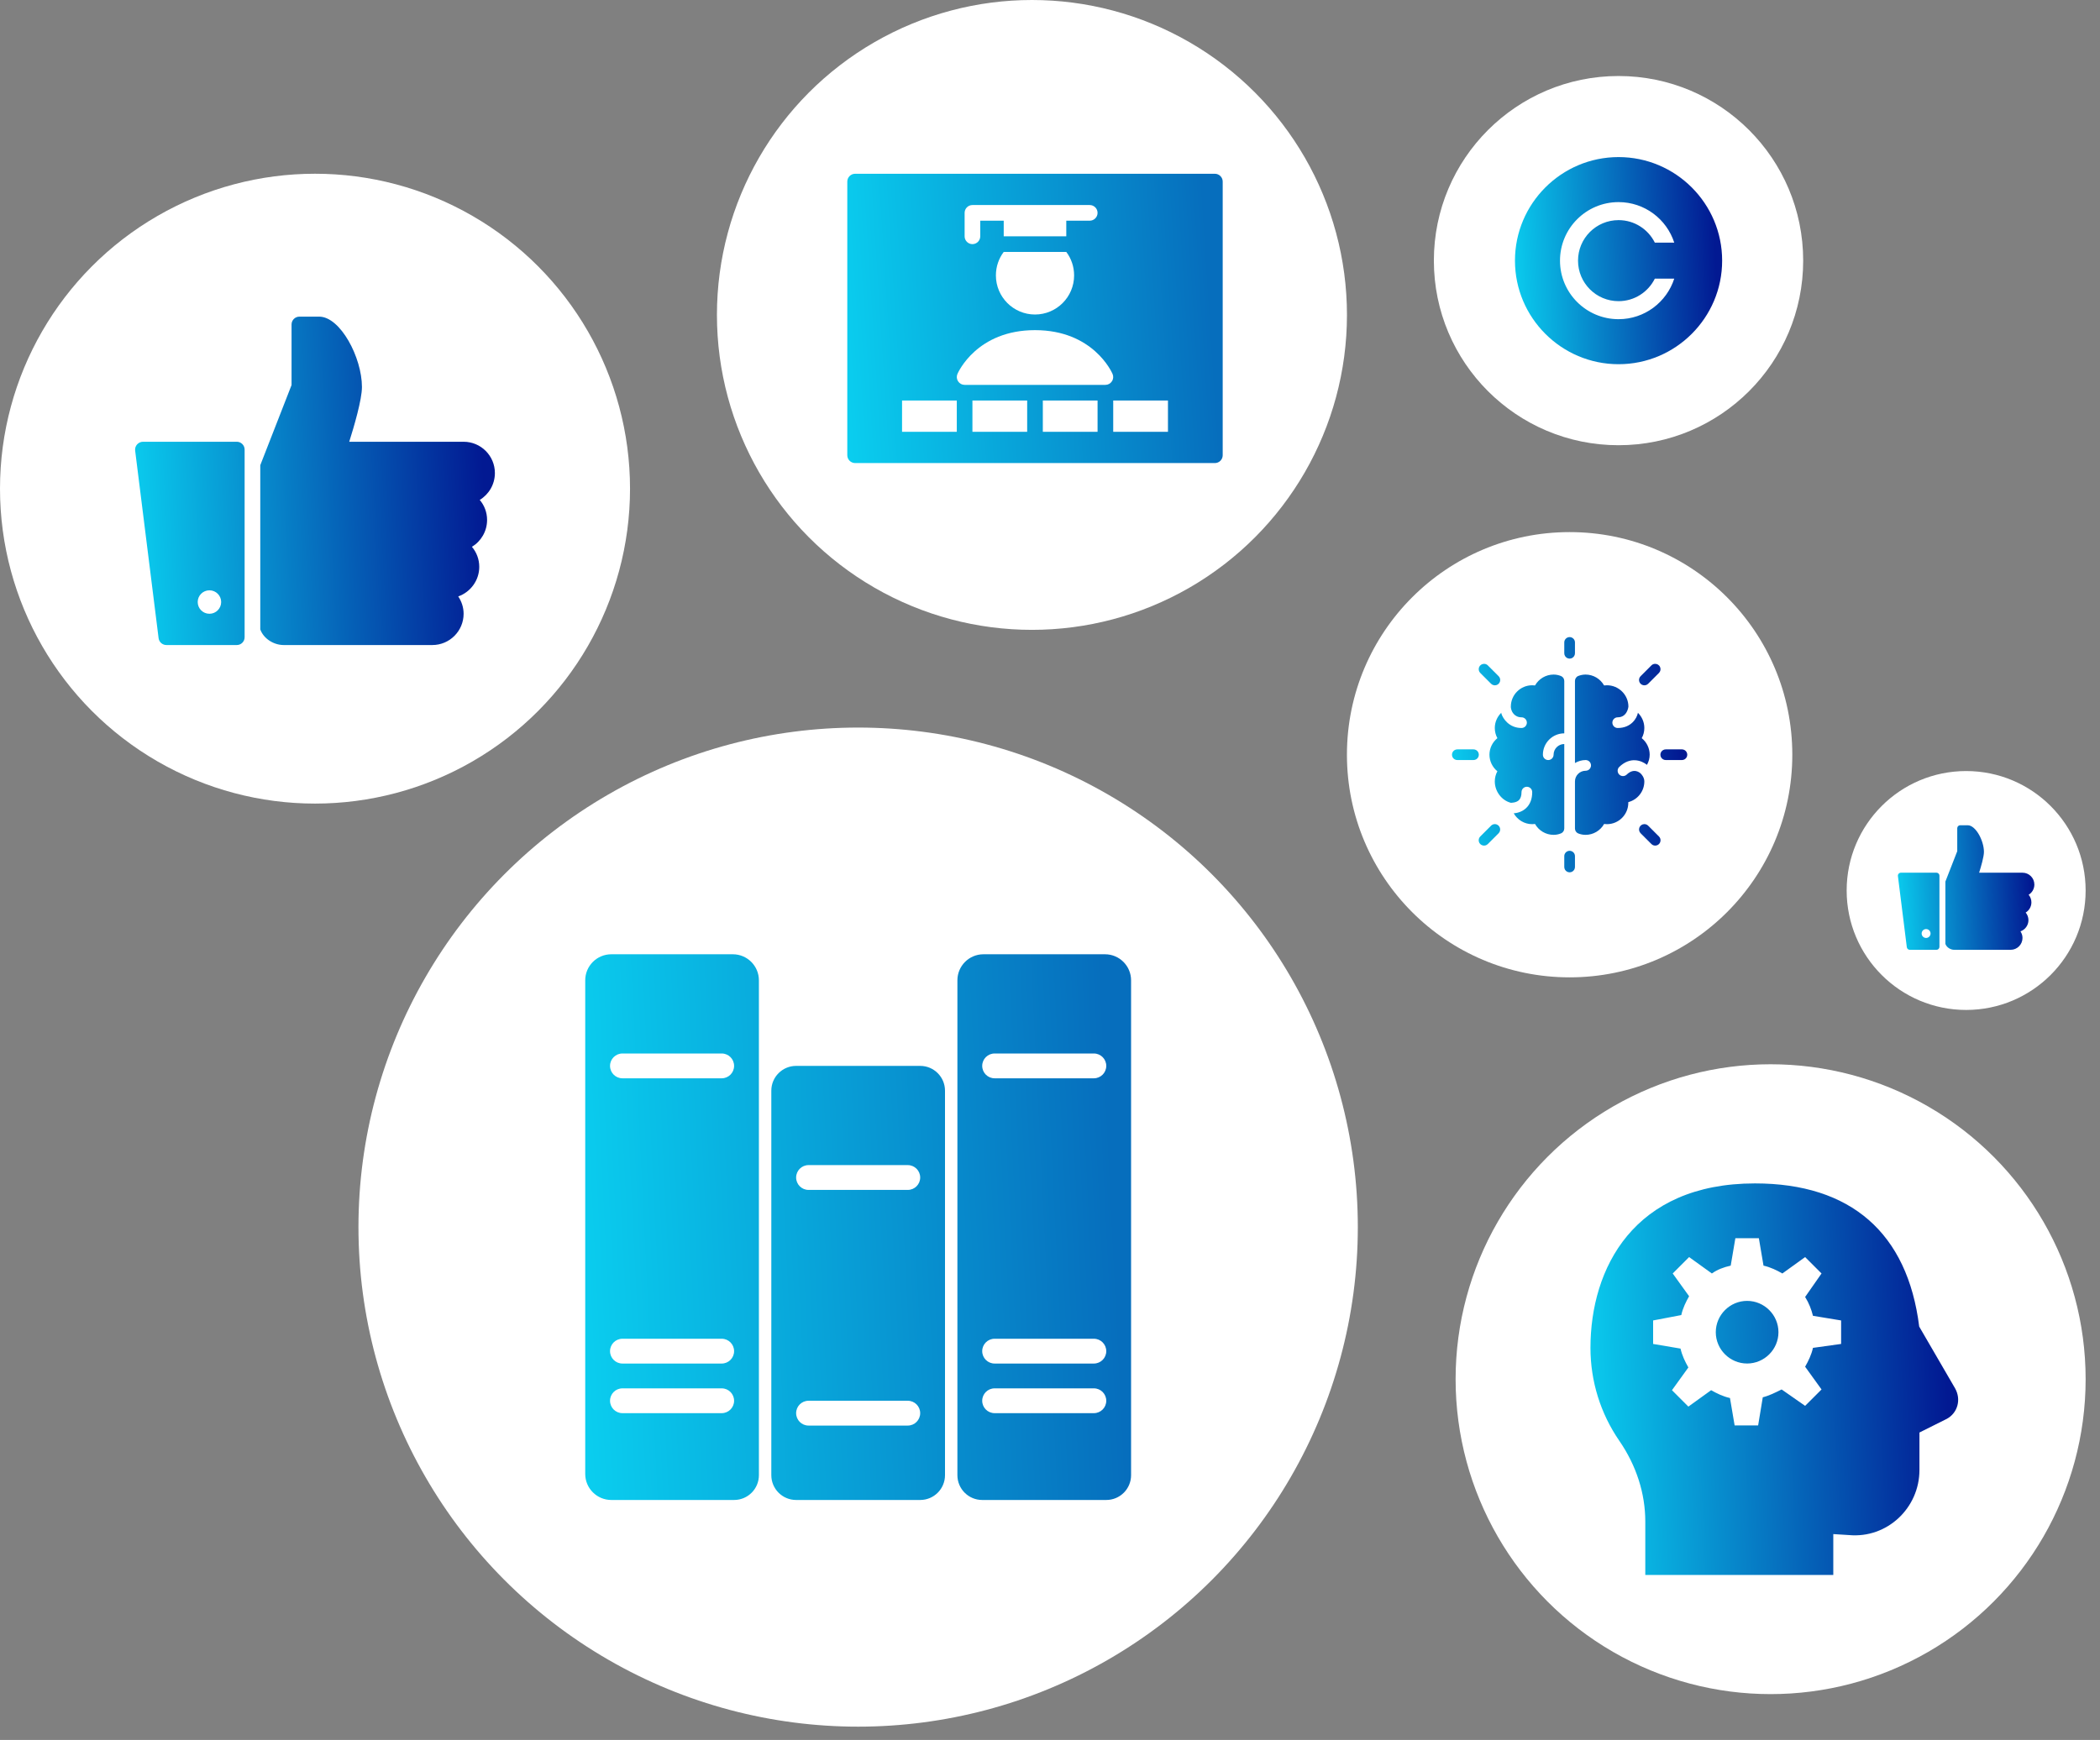
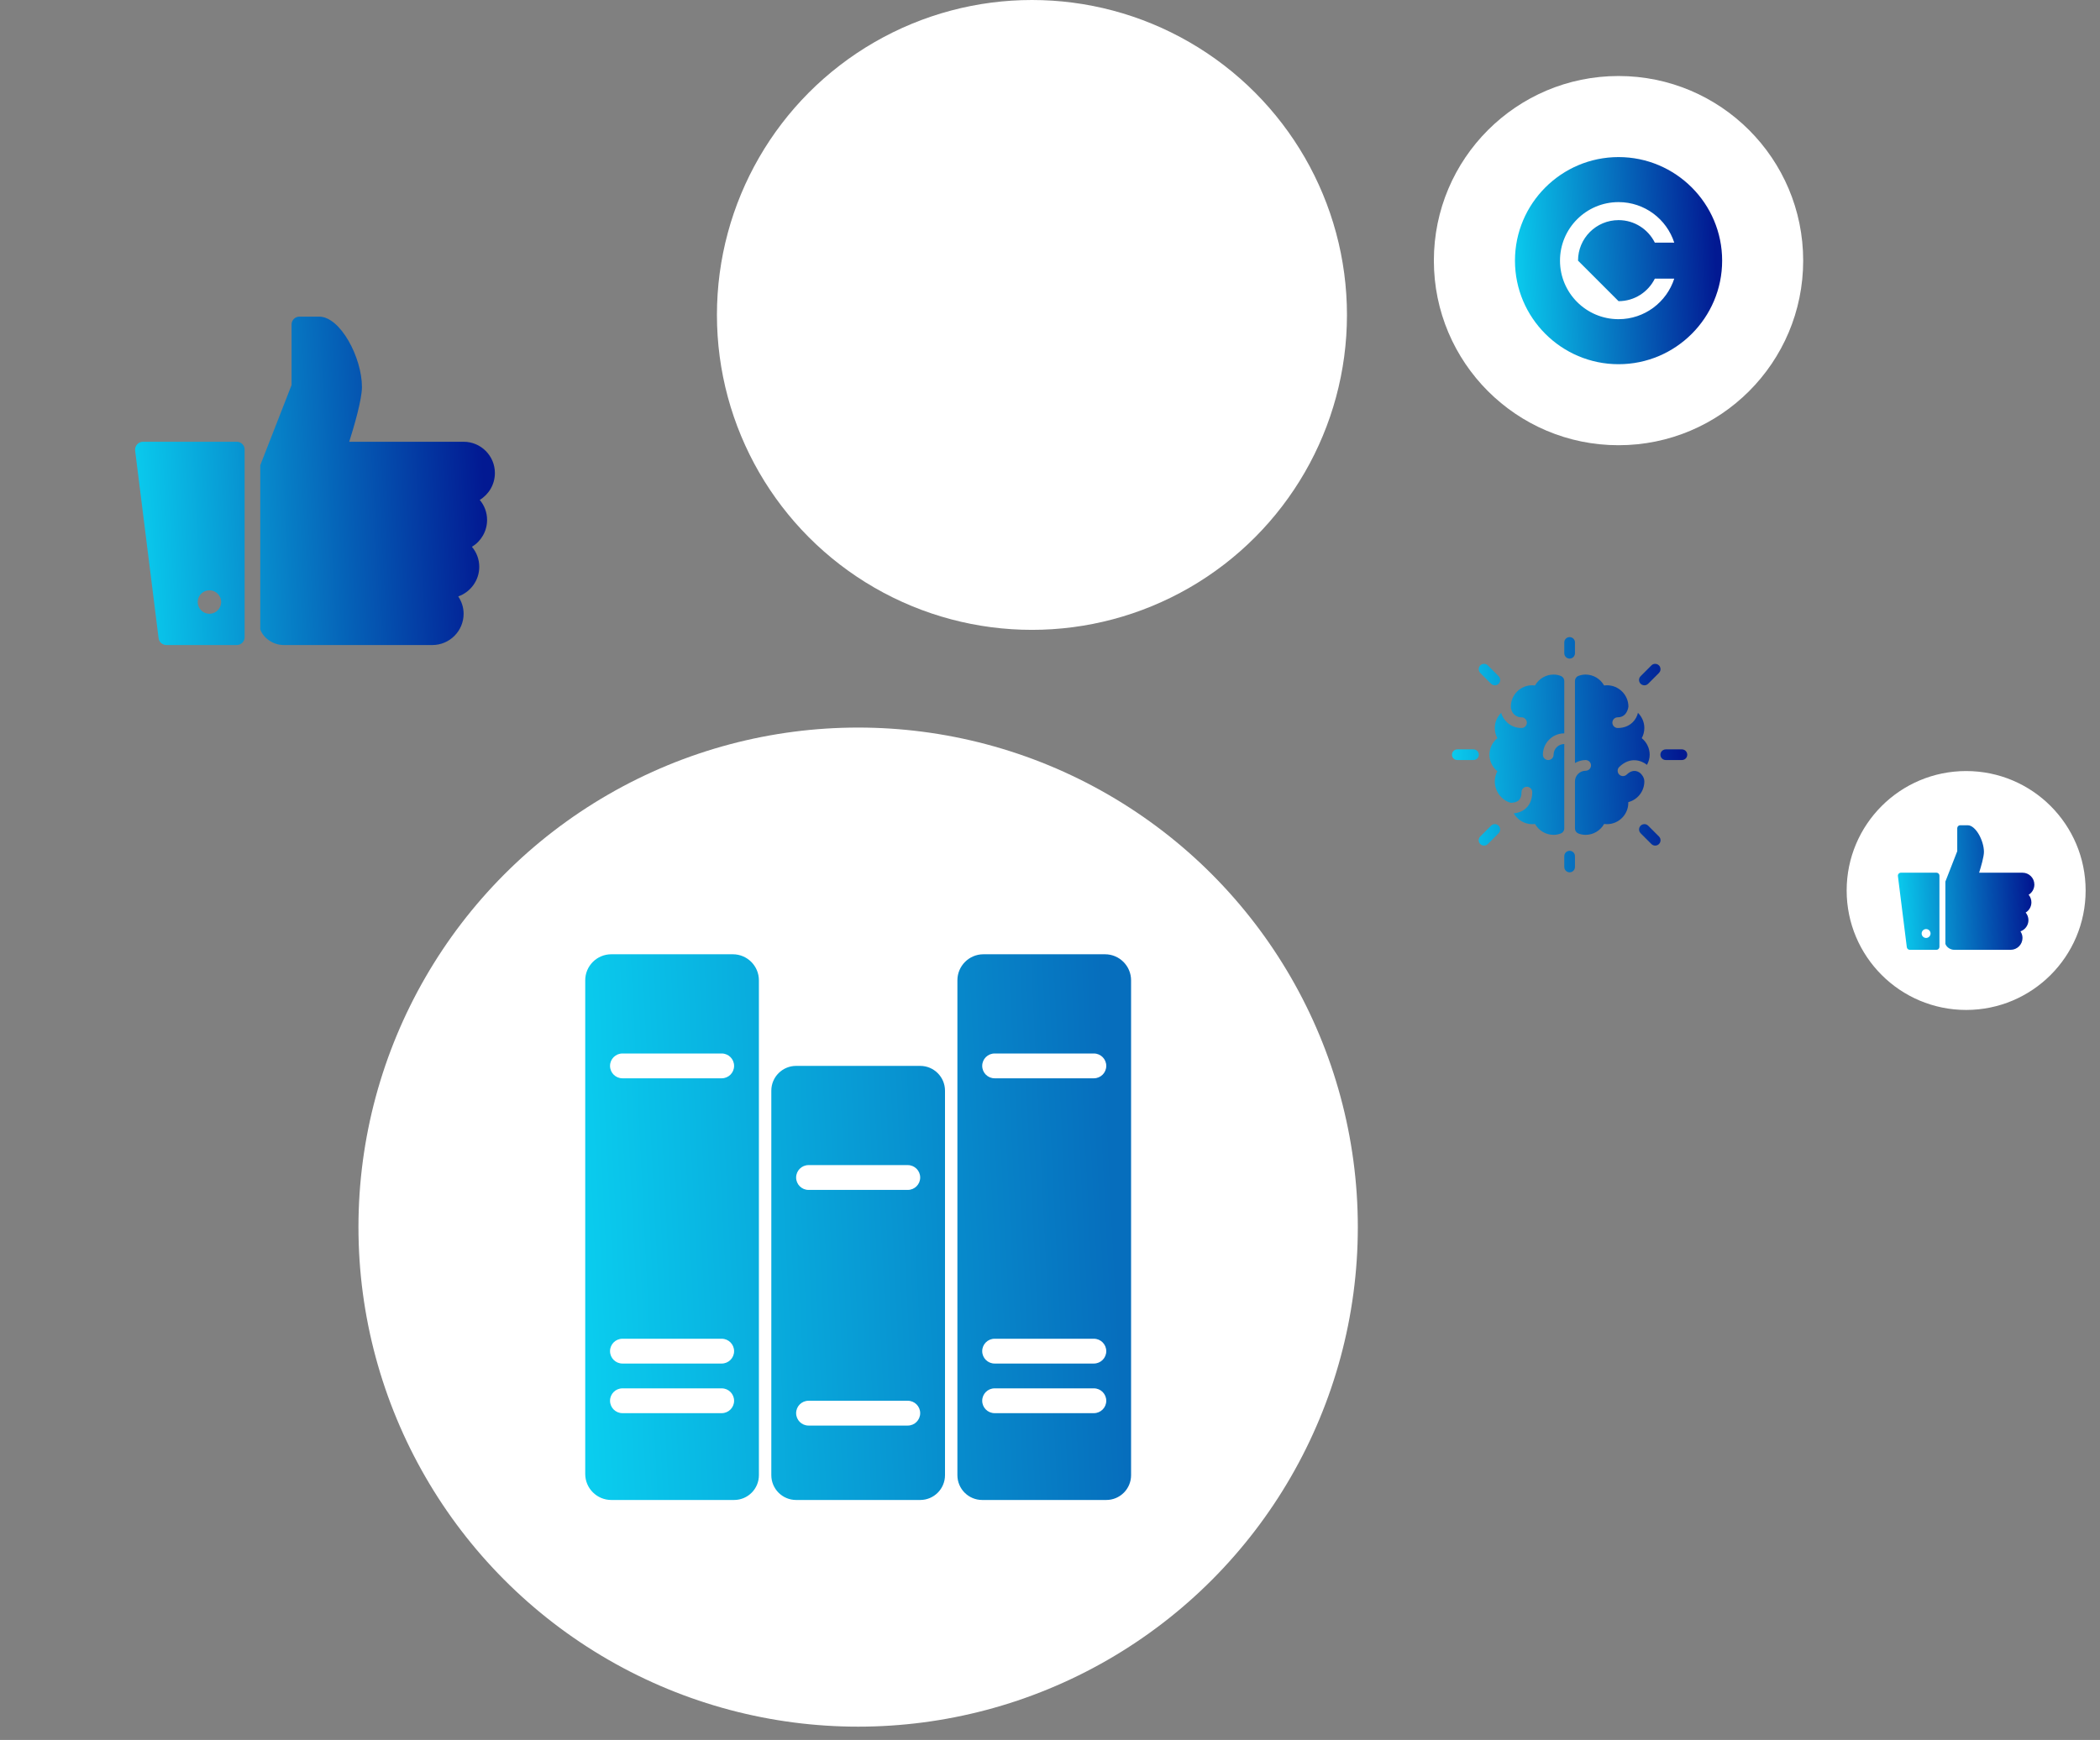
<svg xmlns="http://www.w3.org/2000/svg" width="146" height="121" viewBox="0 0 146 121" fill="none">
  <rect x="0" y="0" width="146" height="121" fill="#808080" stroke="none" />
  <circle cx="71.745" cy="21.901" r="21.901" fill="white" />
  <g clip-path="url(#clip0_108_7768)">
-     <path d="M84.463 12.084H59.451C59.152 12.084 58.907 12.329 58.907 12.628V31.659C58.907 31.958 59.152 32.203 59.451 32.203H84.463C84.763 32.203 85.007 31.958 85.007 31.659V12.628C85.007 12.329 84.763 12.084 84.463 12.084ZM67.064 14.803C67.064 14.504 67.308 14.259 67.607 14.259H75.763C76.062 14.259 76.307 14.504 76.307 14.803C76.307 15.102 76.062 15.347 75.763 15.347H74.132V16.434H69.782V15.347H68.151V16.434C68.151 16.733 67.906 16.978 67.607 16.978C67.308 16.978 67.064 16.733 67.064 16.434V14.803ZM74.676 19.153C74.676 20.654 73.458 21.872 71.957 21.872C70.457 21.872 69.239 20.654 69.239 19.153C69.239 18.538 69.44 17.973 69.782 17.521H74.132C74.475 17.973 74.676 18.538 74.676 19.153ZM66.52 30.028H62.714V27.853H66.52V30.028ZM71.413 30.028H67.607V27.853H71.413V30.028ZM76.307 30.028H72.501V27.853H76.307V30.028ZM77.302 26.52C77.204 26.673 77.036 26.765 76.851 26.765H67.064C66.879 26.765 66.71 26.673 66.612 26.52C66.509 26.368 66.493 26.178 66.563 26.009C66.618 25.884 67.917 22.959 71.957 22.959C75.997 22.959 77.297 25.884 77.351 26.009C77.422 26.178 77.406 26.368 77.302 26.52ZM81.201 30.028H77.395V27.853H81.201V30.028Z" fill="url(#paint0_linear_108_7768)" />
-   </g>
+     </g>
  <circle cx="59.661" cy="85.337" r="34.74" fill="white" />
  <path d="M42.5 66.363C41.499 66.363 40.687 67.175 40.687 68.175V102.504C40.687 103.501 41.499 104.313 42.5 104.313H51.037C51.991 104.313 52.762 103.541 52.762 102.588V68.175C52.762 67.175 51.95 66.363 50.953 66.363H42.5ZM68.371 66.363C67.374 66.363 66.562 67.175 66.562 68.175V102.588C66.562 103.541 67.334 104.313 68.287 104.313H76.912C77.866 104.313 78.637 103.541 78.637 102.588V68.175C78.637 67.175 77.825 66.363 76.828 66.363H68.371ZM43.275 73.263H50.175C50.653 73.263 51.037 73.65 51.037 74.125C51.037 74.6 50.653 74.988 50.175 74.988H43.275C42.796 74.988 42.412 74.6 42.412 74.125C42.412 73.65 42.796 73.263 43.275 73.263ZM69.15 73.263H76.05C76.528 73.263 76.912 73.65 76.912 74.125C76.912 74.6 76.528 74.988 76.05 74.988H69.15C68.671 74.988 68.287 74.6 68.287 74.125C68.287 73.65 68.671 73.263 69.15 73.263ZM55.35 74.125C54.396 74.125 53.625 74.897 53.625 75.85V102.588C53.625 103.541 54.396 104.313 55.35 104.313H63.975C64.928 104.313 65.7 103.541 65.7 102.588V75.85C65.7 74.897 64.928 74.125 63.975 74.125H55.35ZM56.212 81.025H63.112C63.591 81.025 63.975 81.413 63.975 81.888C63.975 82.363 63.591 82.75 63.112 82.75H56.212C55.734 82.75 55.35 82.363 55.35 81.888C55.35 81.413 55.734 81.025 56.212 81.025ZM43.275 93.1H50.175C50.653 93.1 51.037 93.488 51.037 93.963C51.037 94.438 50.653 94.825 50.175 94.825H43.275C42.796 94.825 42.412 94.438 42.412 93.963C42.412 93.488 42.796 93.1 43.275 93.1ZM69.15 93.1H76.05C76.528 93.1 76.912 93.488 76.912 93.963C76.912 94.438 76.528 94.825 76.05 94.825H69.15C68.671 94.825 68.287 94.438 68.287 93.963C68.287 93.488 68.671 93.1 69.15 93.1ZM43.275 96.55H50.175C50.653 96.55 51.037 96.938 51.037 97.413C51.037 97.888 50.653 98.275 50.175 98.275H43.275C42.796 98.275 42.412 97.888 42.412 97.413C42.412 96.938 42.796 96.55 43.275 96.55ZM69.15 96.55H76.05C76.528 96.55 76.912 96.938 76.912 97.413C76.912 97.888 76.528 98.275 76.05 98.275H69.15C68.671 98.275 68.287 97.888 68.287 97.413C68.287 96.938 68.671 96.55 69.15 96.55ZM56.212 97.413H63.112C63.591 97.413 63.975 97.8 63.975 98.275C63.975 98.75 63.591 99.138 63.112 99.138H56.212C55.734 99.138 55.35 98.75 55.35 98.275C55.35 97.8 55.734 97.413 56.212 97.413Z" fill="url(#paint1_linear_108_7768)" />
-   <circle cx="21.901" cy="33.983" r="21.901" fill="white" />
  <path d="M20.814 22.02C20.514 22.02 20.27 22.265 20.27 22.564V26.778L18.095 32.352V43.77C18.32 44.404 19.017 44.858 19.726 44.858H30.057C31.257 44.858 32.232 43.883 32.232 42.683C32.232 42.235 32.09 41.823 31.858 41.477C32.706 41.179 33.32 40.368 33.32 39.42C33.32 38.887 33.129 38.405 32.81 38.027C33.441 37.647 33.864 36.948 33.864 36.158C33.864 35.625 33.672 35.143 33.354 34.765C33.985 34.384 34.407 33.686 34.407 32.895C34.407 31.695 33.432 30.721 32.232 30.721H24.28C24.611 29.671 25.164 27.794 25.164 26.914C25.164 24.867 23.664 22.02 22.19 22.02H20.814ZM9.939 30.721C9.784 30.721 9.635 30.791 9.531 30.907C9.427 31.024 9.376 31.177 9.395 31.332L11.026 44.382C11.06 44.654 11.296 44.858 11.57 44.858H16.464C16.763 44.858 17.007 44.616 17.007 44.314V31.264C17.007 30.965 16.763 30.721 16.464 30.721H9.939ZM14.56 41.052C15.011 41.052 15.376 41.417 15.376 41.867C15.376 42.318 15.011 42.683 14.56 42.683C14.11 42.683 13.745 42.318 13.745 41.867C13.745 41.417 14.11 41.052 14.56 41.052Z" fill="url(#paint2_linear_108_7768)" />
  <circle cx="136.694" cy="61.928" r="8.307" fill="white" />
  <g clip-path="url(#clip1_108_7768)">
    <path d="M136.281 57.39C136.168 57.39 136.075 57.483 136.075 57.596V59.195L135.25 61.309V65.64C135.335 65.88 135.6 66.053 135.869 66.053H139.787C140.243 66.053 140.612 65.683 140.612 65.228C140.612 65.058 140.558 64.901 140.471 64.77C140.792 64.657 141.025 64.35 141.025 63.99C141.025 63.788 140.952 63.605 140.832 63.462C141.071 63.317 141.231 63.052 141.231 62.753C141.231 62.55 141.159 62.367 141.038 62.224C141.277 62.08 141.437 61.815 141.437 61.515C141.437 61.06 141.068 60.69 140.612 60.69H137.596C137.722 60.292 137.931 59.58 137.931 59.246C137.931 58.47 137.362 57.39 136.803 57.39H136.281ZM132.156 60.69C132.097 60.69 132.041 60.717 132.001 60.761C131.962 60.805 131.943 60.863 131.95 60.922L132.569 65.872C132.582 65.975 132.671 66.053 132.775 66.053H134.631C134.745 66.053 134.837 65.961 134.837 65.846V60.896C134.837 60.783 134.745 60.69 134.631 60.69H132.156ZM133.909 64.609C134.08 64.609 134.219 64.748 134.219 64.918C134.219 65.089 134.08 65.228 133.909 65.228C133.738 65.228 133.6 65.089 133.6 64.918C133.6 64.748 133.738 64.609 133.909 64.609Z" fill="url(#paint3_linear_108_7768)" />
  </g>
-   <circle cx="123.1" cy="95.913" r="21.901" fill="white" />
  <g clip-path="url(#clip2_108_7768)">
-     <path d="M122.011 82.298C113.579 82.298 110.575 88.206 110.575 93.734C110.575 96.057 111.273 98.297 112.583 100.201C113.768 101.924 114.387 103.858 114.387 105.817V109.527H127.457V106.685L128.546 106.753C131.203 106.997 133.447 104.87 133.447 102.226V99.622L135.353 98.669C135.719 98.467 135.974 98.146 136.084 97.75C136.193 97.357 136.138 96.931 135.931 96.559L133.43 92.254C132.619 85.742 128.673 82.298 122.011 82.298ZM120.649 86.11H122.283L122.606 88.016C123.096 88.125 123.536 88.344 123.917 88.561L125.499 87.421L126.64 88.561L125.499 90.195C125.772 90.631 125.936 91.069 126.044 91.505L128.001 91.828V93.462L126.044 93.734C125.936 94.224 125.716 94.664 125.499 95.045L126.64 96.627L125.499 97.767L123.866 96.627C123.43 96.844 122.991 97.063 122.555 97.172L122.232 99.129H120.598L120.275 97.223C119.786 97.114 119.345 96.895 118.965 96.678L117.382 97.819L116.242 96.678L117.382 95.096C117.165 94.715 116.946 94.275 116.837 93.785L114.931 93.462V91.828L116.889 91.454C116.997 90.965 117.216 90.524 117.433 90.144L116.293 88.561L117.433 87.421L119.016 88.561C119.397 88.289 119.837 88.125 120.326 88.016L120.649 86.11ZM121.466 90.467C120.269 90.467 119.288 91.448 119.288 92.645C119.288 93.843 120.269 94.823 121.466 94.823C122.664 94.823 123.645 93.843 123.645 92.645C123.645 91.448 122.664 90.467 121.466 90.467Z" fill="url(#paint4_linear_108_7768)" />
-   </g>
-   <circle cx="109.126" cy="52.486" r="15.482" fill="white" />
+     </g>
  <path d="M109.12 44.305C108.915 44.309 108.751 44.477 108.754 44.682V45.425C108.753 45.559 108.822 45.684 108.939 45.752C109.055 45.819 109.197 45.819 109.313 45.752C109.429 45.684 109.499 45.559 109.497 45.425V44.682C109.499 44.582 109.46 44.485 109.388 44.414C109.317 44.343 109.22 44.303 109.12 44.305ZM103.178 46.165C103.025 46.165 102.89 46.257 102.832 46.396C102.776 46.537 102.809 46.697 102.918 46.803L103.661 47.546C103.754 47.643 103.893 47.682 104.023 47.647C104.153 47.614 104.255 47.512 104.288 47.382C104.323 47.253 104.284 47.113 104.187 47.02L103.443 46.277C103.374 46.205 103.278 46.165 103.178 46.165ZM115.063 46.165C114.966 46.167 114.875 46.208 114.808 46.277L114.065 47.02C113.968 47.113 113.928 47.253 113.963 47.382C113.997 47.512 114.098 47.614 114.229 47.647C114.358 47.682 114.497 47.643 114.59 47.546L115.333 46.803C115.444 46.695 115.476 46.533 115.416 46.392C115.357 46.25 115.217 46.16 115.063 46.165ZM108.011 46.911C107.47 46.911 106.979 47.209 106.721 47.668C106.655 47.659 106.59 47.655 106.525 47.655C105.705 47.655 105.039 48.321 105.039 49.141C105.039 49.157 105.039 49.173 105.039 49.187C105.05 49.286 105.065 49.325 105.091 49.405C105.108 49.457 105.271 49.884 105.782 49.884C105.988 49.884 106.153 50.051 106.153 50.255C106.153 50.46 105.988 50.627 105.782 50.627C104.922 50.627 104.49 49.975 104.383 49.63C104.375 49.608 104.38 49.586 104.377 49.565C104.099 49.835 103.924 50.211 103.924 50.627C103.924 50.878 103.986 51.119 104.104 51.334C103.763 51.611 103.552 52.032 103.552 52.485C103.552 52.938 103.763 53.359 104.104 53.636C103.986 53.851 103.924 54.092 103.924 54.343C103.924 55.034 104.397 55.663 105.039 55.829C105.057 55.829 105.413 55.829 105.596 55.65C105.719 55.533 105.782 55.341 105.782 55.086C105.782 54.881 105.947 54.714 106.153 54.714C106.359 54.714 106.525 54.881 106.525 55.086C106.525 55.556 106.384 55.929 106.104 56.195C105.805 56.476 105.442 56.546 105.239 56.56C105.496 57.009 105.972 57.315 106.525 57.315C106.59 57.315 106.655 57.311 106.721 57.302C106.979 57.761 107.47 58.058 108.011 58.058C108.194 58.058 108.368 58.021 108.528 57.955C108.667 57.899 108.754 57.761 108.754 57.611V51.742C108.345 51.742 108.011 52.076 108.011 52.485C108.011 52.69 107.846 52.856 107.639 52.856C107.433 52.856 107.268 52.69 107.268 52.485C107.268 51.665 107.934 50.999 108.754 50.999V47.358C108.754 47.208 108.666 47.07 108.528 47.014C108.367 46.949 108.194 46.911 108.011 46.911ZM110.233 46.911C110.053 46.911 109.883 46.948 109.725 47.01C109.586 47.065 109.497 47.205 109.497 47.354V53.064C109.716 52.935 109.969 52.856 110.24 52.856C110.447 52.856 110.612 53.023 110.612 53.228C110.612 53.433 110.447 53.6 110.24 53.6C109.831 53.6 109.497 53.933 109.497 54.343V57.616C109.497 57.765 109.586 57.904 109.725 57.96C109.883 58.022 110.053 58.058 110.233 58.058C110.775 58.058 111.264 57.761 111.523 57.302C111.587 57.311 111.654 57.315 111.719 57.315C112.539 57.315 113.206 56.649 113.206 55.829C113.206 55.813 113.206 55.797 113.206 55.782C113.846 55.617 114.32 55.034 114.32 54.343C114.32 54.057 114.12 53.843 114.069 53.795C113.995 53.723 113.595 53.385 113.095 53.867C113.023 53.936 112.928 53.971 112.836 53.971C112.738 53.971 112.643 53.933 112.569 53.858C112.426 53.71 112.431 53.475 112.579 53.333C113.342 52.594 114.127 52.886 114.503 53.189C114.621 52.977 114.692 52.737 114.692 52.485C114.692 52.032 114.481 51.611 114.14 51.334C114.258 51.119 114.32 50.878 114.32 50.627C114.32 50.212 114.146 49.836 113.87 49.566C113.869 49.576 113.872 49.586 113.869 49.595C113.795 49.952 113.406 50.627 112.47 50.627C112.264 50.627 112.098 50.46 112.098 50.255C112.098 50.051 112.264 49.884 112.47 49.884C113.137 49.884 113.213 49.157 113.213 49.141C113.213 48.321 112.539 47.655 111.719 47.655C111.654 47.655 111.587 47.659 111.523 47.668C111.264 47.209 110.775 46.911 110.233 46.911ZM101.323 52.113C101.189 52.112 101.065 52.182 100.996 52.298C100.93 52.414 100.93 52.556 100.996 52.672C101.065 52.788 101.189 52.858 101.323 52.856H102.438C102.571 52.858 102.696 52.788 102.764 52.672C102.831 52.556 102.831 52.414 102.764 52.298C102.696 52.182 102.571 52.112 102.438 52.113H101.323ZM115.814 52.113C115.68 52.112 115.556 52.182 115.487 52.298C115.421 52.414 115.421 52.556 115.487 52.672C115.556 52.788 115.68 52.858 115.814 52.856H116.929C117.062 52.858 117.187 52.788 117.255 52.672C117.322 52.556 117.322 52.414 117.255 52.298C117.187 52.182 117.062 52.112 116.929 52.113H115.814ZM103.917 57.311C103.819 57.314 103.728 57.354 103.661 57.424L102.918 58.167C102.821 58.26 102.782 58.399 102.816 58.529C102.85 58.659 102.951 58.761 103.082 58.794C103.211 58.829 103.351 58.79 103.443 58.693L104.187 57.95C104.297 57.842 104.329 57.679 104.269 57.539C104.21 57.397 104.07 57.306 103.917 57.311ZM114.323 57.311C114.172 57.312 114.037 57.404 113.979 57.543C113.923 57.684 113.956 57.843 114.065 57.95L114.808 58.693C114.901 58.79 115.04 58.829 115.169 58.794C115.3 58.761 115.402 58.659 115.435 58.529C115.47 58.399 115.431 58.26 115.333 58.167L114.59 57.424C114.521 57.352 114.425 57.312 114.323 57.311ZM109.12 59.167C108.915 59.172 108.751 59.34 108.754 59.545V60.288C108.753 60.421 108.822 60.546 108.939 60.614C109.055 60.681 109.197 60.681 109.313 60.614C109.429 60.546 109.499 60.421 109.497 60.288V59.545C109.499 59.444 109.46 59.347 109.388 59.276C109.317 59.205 109.22 59.166 109.12 59.167Z" fill="url(#paint5_linear_108_7768)" />
  <circle cx="112.526" cy="18.124" r="12.838" fill="white" />
  <g clip-path="url(#clip3_108_7768)">
-     <path d="M112.528 10.924C108.556 10.924 105.326 14.154 105.326 18.126C105.326 22.097 108.556 25.328 112.528 25.328C116.499 25.328 119.73 22.097 119.73 18.126C119.73 14.154 116.499 10.924 112.528 10.924ZM112.528 20.944C113.634 20.944 114.588 20.306 115.05 19.378H116.4C115.872 21.013 114.339 22.197 112.528 22.197C110.28 22.197 108.457 20.374 108.457 18.126C108.457 15.878 110.28 14.055 112.528 14.055C114.339 14.055 115.872 15.239 116.4 16.873H115.05C114.588 15.946 113.634 15.308 112.528 15.308C110.971 15.308 109.71 16.569 109.71 18.126C109.71 19.683 110.971 20.944 112.528 20.944Z" fill="url(#paint6_linear_108_7768)" />
+     <path d="M112.528 10.924C108.556 10.924 105.326 14.154 105.326 18.126C105.326 22.097 108.556 25.328 112.528 25.328C116.499 25.328 119.73 22.097 119.73 18.126C119.73 14.154 116.499 10.924 112.528 10.924ZM112.528 20.944C113.634 20.944 114.588 20.306 115.05 19.378H116.4C115.872 21.013 114.339 22.197 112.528 22.197C110.28 22.197 108.457 20.374 108.457 18.126C108.457 15.878 110.28 14.055 112.528 14.055C114.339 14.055 115.872 15.239 116.4 16.873H115.05C114.588 15.946 113.634 15.308 112.528 15.308C110.971 15.308 109.71 16.569 109.71 18.126Z" fill="url(#paint6_linear_108_7768)" />
  </g>
  <defs>
    <linearGradient id="paint0_linear_108_7768" x1="83.572" y1="12.084" x2="57.824" y2="13.734" gradientUnits="userSpaceOnUse">
      <stop stop-color="#066EBD" />
      <stop offset="1" stop-color="#0ACEEF" />
    </linearGradient>
    <linearGradient id="paint1_linear_108_7768" x1="76.55" y1="66.363" x2="39.05" y2="68.216" gradientUnits="userSpaceOnUse">
      <stop stop-color="#066EBD" />
      <stop offset="1" stop-color="#0ACEEF" />
    </linearGradient>
    <linearGradient id="paint2_linear_108_7768" x1="33.031" y1="22.02" x2="8.323" y2="23.358" gradientUnits="userSpaceOnUse">
      <stop stop-color="#021992" />
      <stop offset="1" stop-color="#0ACEEF" />
    </linearGradient>
    <linearGradient id="paint3_linear_108_7768" x1="140.915" y1="57.39" x2="131.543" y2="57.897" gradientUnits="userSpaceOnUse">
      <stop stop-color="#021992" />
      <stop offset="1" stop-color="#0ACEEF" />
    </linearGradient>
    <linearGradient id="paint4_linear_108_7768" x1="134.733" y1="82.298" x2="109.465" y2="83.47" gradientUnits="userSpaceOnUse">
      <stop stop-color="#021992" />
      <stop offset="1" stop-color="#0ACEEF" />
    </linearGradient>
    <linearGradient id="paint5_linear_108_7768" x1="116.405" y1="44.305" x2="100.24" y2="45.103" gradientUnits="userSpaceOnUse">
      <stop stop-color="#021992" />
      <stop offset="1" stop-color="#0ACEEF" />
    </linearGradient>
    <linearGradient id="paint6_linear_108_7768" x1="118.938" y1="10.924" x2="104.704" y2="11.627" gradientUnits="userSpaceOnUse">
      <stop stop-color="#021992" />
      <stop offset="1" stop-color="#0ACEEF" />
    </linearGradient>
    <clipPath id="clip0_108_7768">
      <rect width="27.188" height="27.188" fill="white" transform="translate(58.151 8.307)" />
    </clipPath>
    <clipPath id="clip1_108_7768">
      <rect width="10.312" height="10.312" fill="white" transform="translate(131.537 56.772)" />
    </clipPath>
    <clipPath id="clip2_108_7768">
      <rect width="27.228" height="27.228" fill="white" transform="translate(109.486 82.298)" />
    </clipPath>
    <clipPath id="clip3_108_7768">
      <rect width="15.657" height="15.657" fill="white" transform="translate(104.7 10.297)" />
    </clipPath>
  </defs>
</svg>